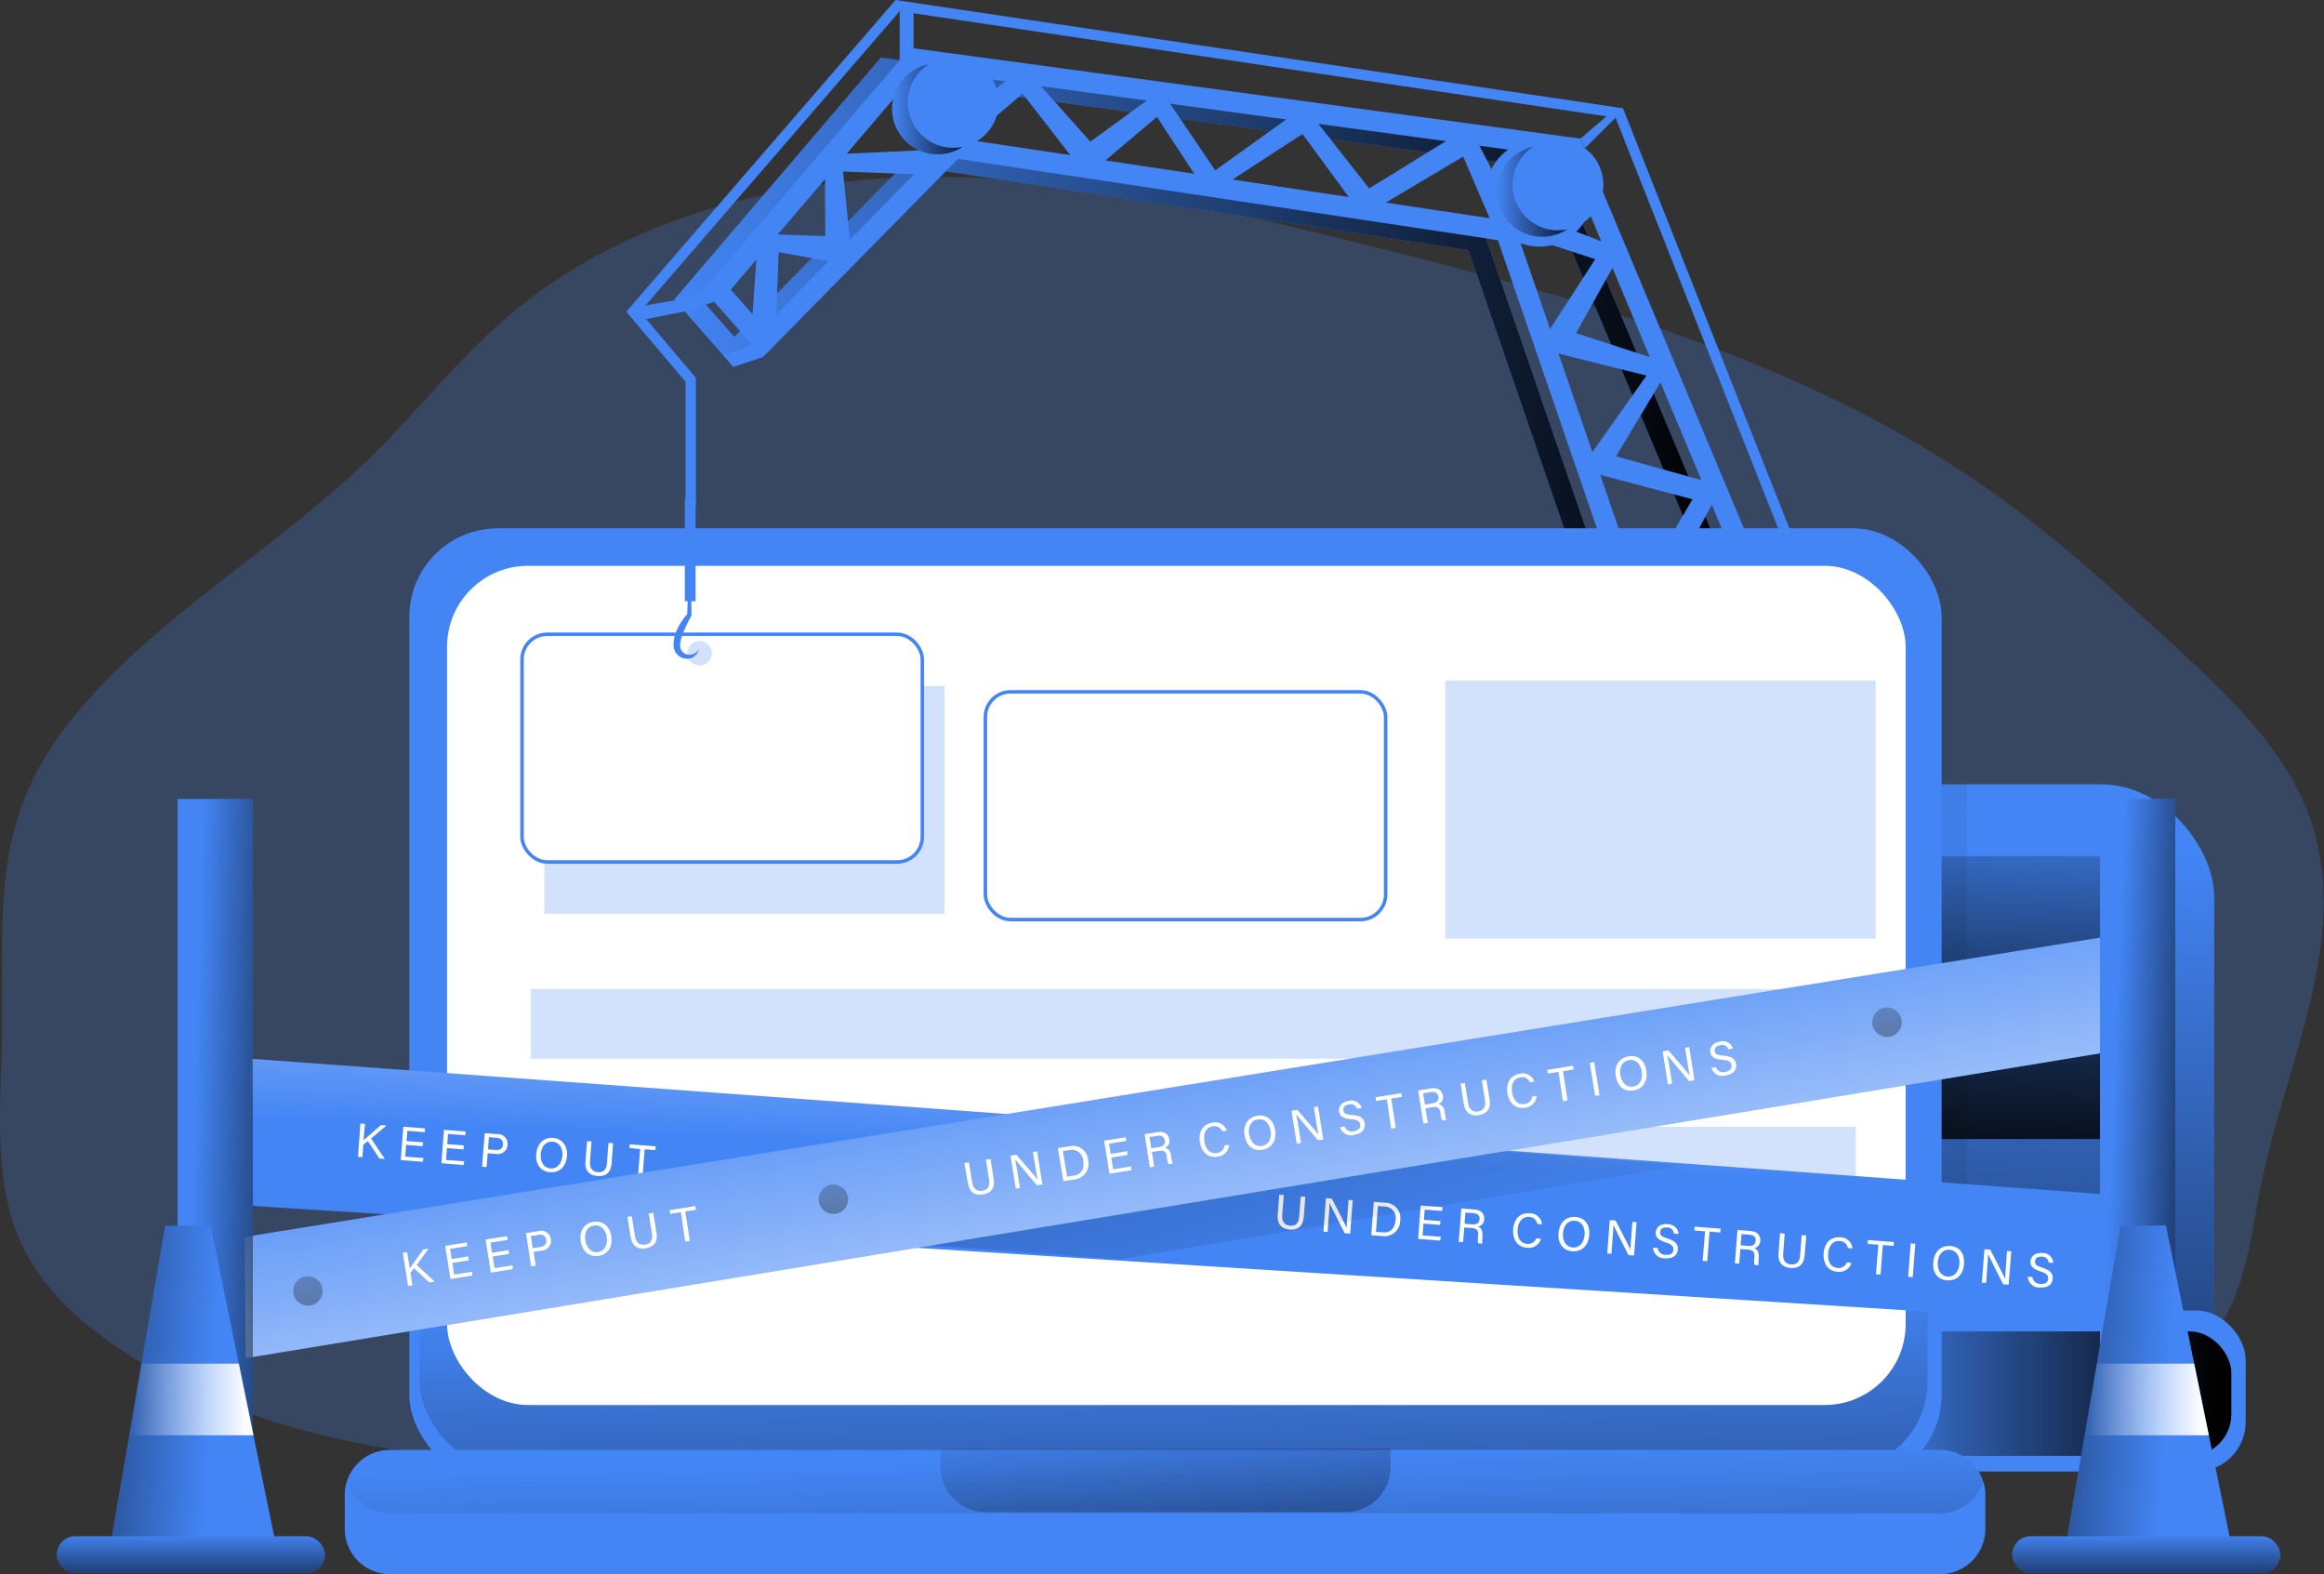
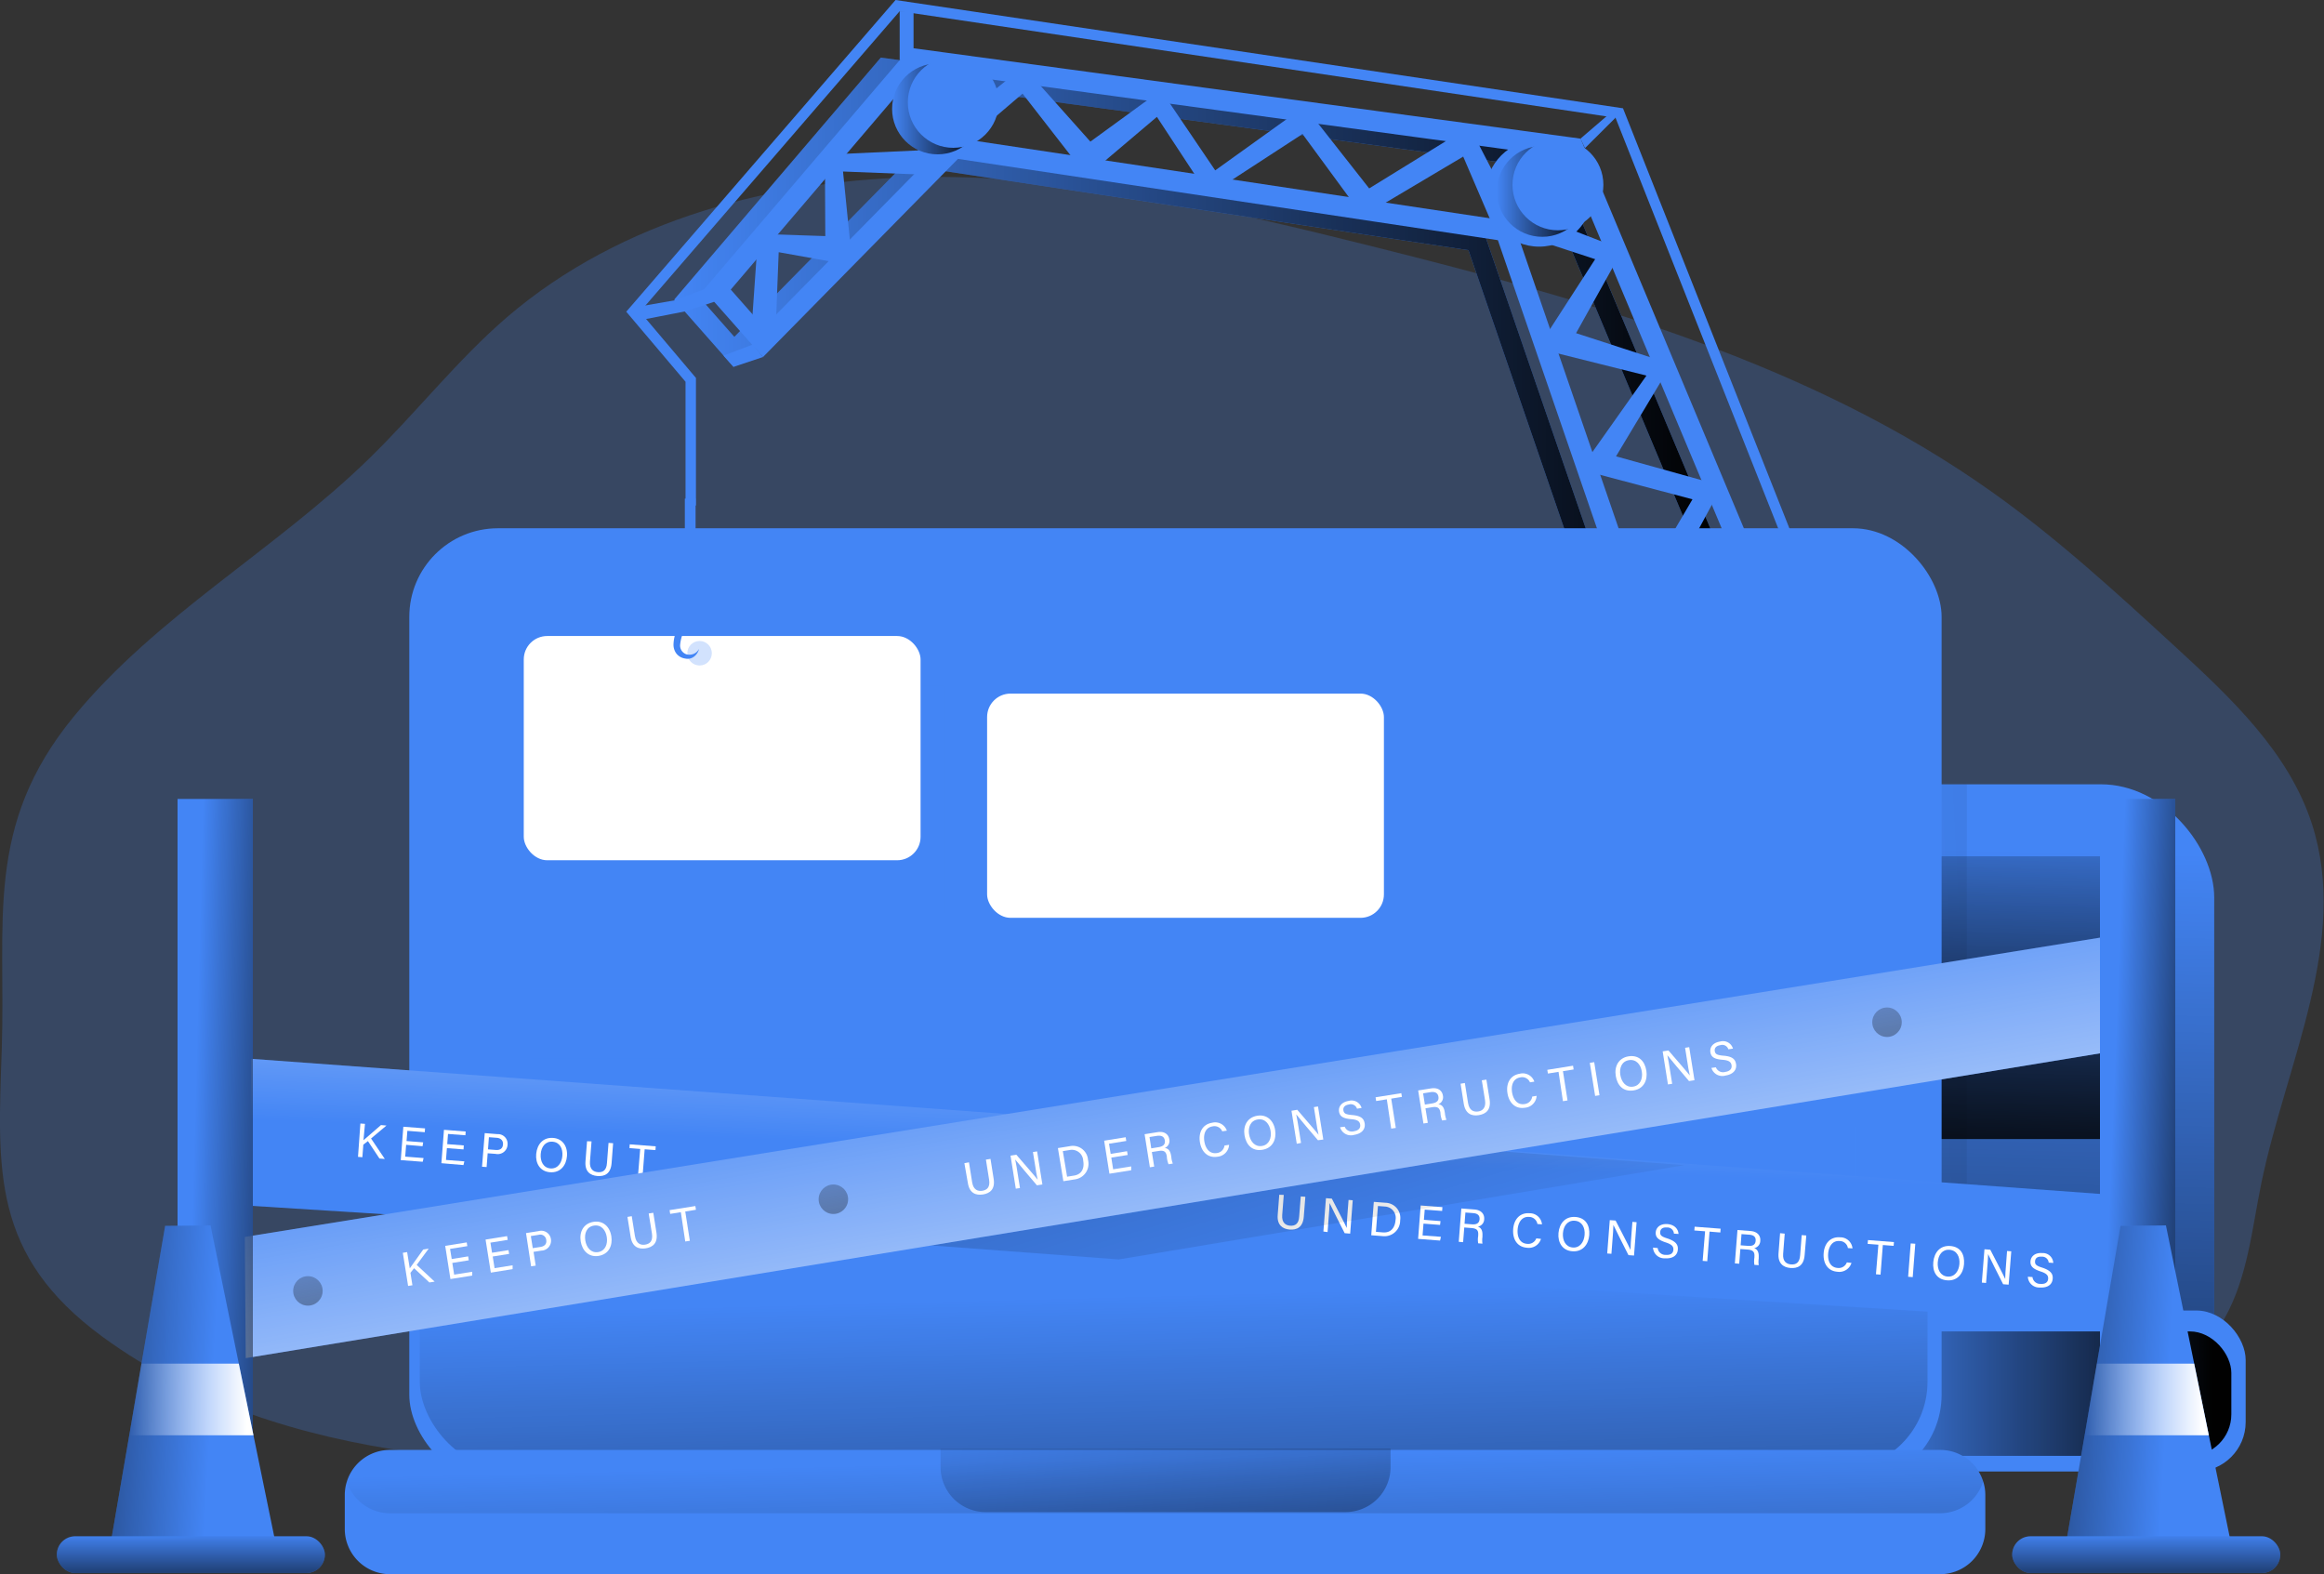
<svg xmlns="http://www.w3.org/2000/svg" xmlns:xlink="http://www.w3.org/1999/xlink" id="Layer_1" data-name="Layer 1" viewBox="0 0 506.14 342.8">
  <rect x="0" y="0" width="506.14" height="342.8" fill="#333333" stroke="none" />
  <defs>
    <linearGradient id="linear-gradient" x1="429.84" y1="184.88" x2="423.85" y2="423.47" gradientUnits="userSpaceOnUse">
      <stop offset="0" stop-color="#010101" stop-opacity="0" />
      <stop offset="0.95" stop-color="#010101" />
    </linearGradient>
    <linearGradient id="linear-gradient-2" x1="393.23" y1="228.16" x2="574.1" y2="218.76" xlink:href="#linear-gradient" />
    <linearGradient id="linear-gradient-3" x1="401.85" y1="303.48" x2="485.96" y2="303.48" xlink:href="#linear-gradient" />
    <linearGradient id="linear-gradient-4" x1="438.45" y1="167.14" x2="435.9" y2="268.9" xlink:href="#linear-gradient" />
    <linearGradient id="linear-gradient-5" x1="150.8" y1="118.37" x2="387.25" y2="118.37" xlink:href="#linear-gradient" />
    <linearGradient id="linear-gradient-6" x1="257.28" y1="281.92" x2="261.25" y2="437.49" xlink:href="#linear-gradient" />
    <linearGradient id="linear-gradient-7" x1="257.59" y1="359.34" x2="260.16" y2="473.07" xlink:href="#linear-gradient" />
    <linearGradient id="linear-gradient-8" x1="252.33" y1="303.26" x2="263.45" y2="408.87" xlink:href="#linear-gradient" />
    <linearGradient id="linear-gradient-9" x1="259.21" y1="251.82" x2="262.63" y2="163.74" gradientUnits="userSpaceOnUse">
      <stop offset="0" stop-color="#fff" stop-opacity="0" />
      <stop offset="0.95" stop-color="#fff" />
    </linearGradient>
    <linearGradient id="linear-gradient-10" x1="270.73" y1="297.71" x2="178.37" y2="-6.72" xlink:href="#linear-gradient" />
    <linearGradient id="linear-gradient-11" x1="248.65" y1="210.45" x2="270.31" y2="335.87" xlink:href="#linear-gradient-9" />
    <linearGradient id="linear-gradient-12" x1="42.12" y1="256.5" x2="75.47" y2="257.35" xlink:href="#linear-gradient" />
    <linearGradient id="linear-gradient-13" x1="459.65" y1="256.39" x2="489.3" y2="257.53" xlink:href="#linear-gradient" />
    <linearGradient id="linear-gradient-14" x1="472.12" y1="301.92" x2="409.69" y2="298.5" xlink:href="#linear-gradient" />
    <linearGradient id="linear-gradient-15" x1="467.43" y1="333.84" x2="467.43" y2="351.23" xlink:href="#linear-gradient" />
    <linearGradient id="linear-gradient-16" x1="454.01" y1="304.75" x2="481.07" y2="304.75" xlink:href="#linear-gradient-9" />
    <linearGradient id="linear-gradient-17" x1="46.26" y1="301.92" x2="-16.17" y2="298.5" xlink:href="#linear-gradient" />
    <linearGradient id="linear-gradient-18" x1="41.57" y1="333.84" x2="41.57" y2="351.23" xlink:href="#linear-gradient" />
    <linearGradient id="linear-gradient-19" x1="28.15" y1="304.75" x2="55.2" y2="304.75" xlink:href="#linear-gradient-9" />
    <linearGradient id="linear-gradient-20" x1="194.29" y1="23.71" x2="214.09" y2="23.71" xlink:href="#linear-gradient" />
    <linearGradient id="linear-gradient-21" x1="325.98" y1="41.67" x2="345.78" y2="41.67" xlink:href="#linear-gradient" />
    <linearGradient id="linear-gradient-22" x1="177.77" y1="240.27" x2="192.31" y2="321.51" xlink:href="#linear-gradient" />
    <linearGradient id="linear-gradient-23" x1="407.23" y1="201.72" x2="421.77" y2="282.96" xlink:href="#linear-gradient" />
    <linearGradient id="linear-gradient-24" x1="63.32" y1="260.22" x2="77.86" y2="341.46" xlink:href="#linear-gradient" />
  </defs>
  <title>Under Constructions 1</title>
  <path d="M20.06,197.71c18.08-22,43.87-36.24,64.28-56.13,10.28-10,19.16-21.43,30-30.77,24.91-21.38,58.68-30.24,91.5-30.57s65.18,7.15,97,15.11c47.27,11.82,95.36,25.31,135.07,53.56,14.2,10.1,27.07,21.92,39.9,33.7,12.08,11.1,24.64,22.93,29.68,38.54,8.2,25.38-5.59,52-11,78.08-2.08,10.08-3,20.69-8.09,29.64-12,21.05-40.48,24.14-64.68,24.78l-255.45,6.73c-49.1,1.3-102.23,1.41-141.92-27.54C2,315,3.47,296.45,4.35,270.24,5.29,242.38.45,221.58,20.06,197.71Z" transform="translate(-3.97 -41.7)" fill="#4385f5" opacity="0.24" style="isolation:isolate" />
  <rect x="374.48" y="170.79" width="107.75" height="146.23" rx="24.67" fill="#4385f5" />
  <rect x="374.48" y="170.79" width="107.75" height="146.23" rx="24.67" fill="url(#linear-gradient)" />
  <rect x="410.4" y="170.79" width="17.96" height="112.02" opacity="0.28" fill="url(#linear-gradient-2)" />
  <rect x="396.72" y="285.38" width="92.36" height="35.06" rx="10.77" fill="#4385f5" />
  <rect x="401.85" y="289.93" width="84.11" height="27.1" rx="9.04" fill="url(#linear-gradient-3)" />
  <rect x="408.69" y="186.47" width="57.01" height="61.57" fill="url(#linear-gradient-4)" />
  <path d="M387.25,182.49l-34.59-2.36L323.78,96.18,206.19,78.44l-42.47,43.15L150.8,106.94l45-52.7L341.76,74Zm-31.34-6.6,24.44,1.66L338.64,78.1,197.58,59,156.7,106.9l7.2,8.15,40.7-41.36L327.12,92.17Z" transform="translate(-3.97 -41.7)" fill="#4385f5" />
  <path d="M387.25,182.49l-34.59-2.36L323.78,96.18,206.19,78.44l-42.47,43.15L150.8,106.94l45-52.7L341.76,74Zm-31.34-6.6,24.44,1.66L338.64,78.1,197.58,59,156.7,106.9l7.2,8.15,40.7-41.36L327.12,92.17Z" transform="translate(-3.97 -41.7)" fill="url(#linear-gradient-5)" />
  <polygon points="389.39 120.41 351.84 25.64 195.94 2.44 139.39 67.9 151.57 82.3 151.57 110.08 149.3 110.08 149.3 83.13 136.39 67.88 195.04 0 353.47 23.58 391.5 119.57 389.39 120.41" fill="#4385f5" />
  <path d="M393.66,180.36,359.07,178,330.19,94,212.6,76.3l-42.46,43.15-12.93-14.64,45-52.7,146,19.78Zm-31.33-6.61,24.43,1.67L345.06,76,204,56.85l-40.88,47.91,7.2,8.16L211,71.56,333.53,90Z" transform="translate(-3.97 -41.7)" fill="#4385f5" />
  <polygon points="359 135.5 354.47 132.85 368.6 108.73 344.12 102.24 358.58 81.79 334.86 75.86 347.41 56.44 325.12 49.13 318.67 34.1 296.81 47.08 283.67 29.18 263.17 42.52 251.96 25.45 236.69 38.38 222.7 20.39 202.01 38.07 183.6 37.35 185.65 57.8 169.59 54.92 168.92 71.91 163.67 71.7 165.12 50.93 179.74 51.41 179.65 33.68 200.16 32.75 222.91 14.52 237.47 30.84 252.84 19.65 264.66 37.1 284.12 23.14 298.19 41.03 320.04 27.56 329 44.89 353.39 54.35 343.25 72.55 364.01 79.29 351.95 99.37 375.05 105.8 359 135.5" fill="#4385f5" />
  <rect x="89.14" y="115.04" width="333.72" height="207.98" rx="19.29" fill="#4385f5" />
  <rect x="91.42" y="112.76" width="328.37" height="207.22" rx="19.1" fill="url(#linear-gradient-6)" />
-   <rect x="97.36" y="123.21" width="317.67" height="182.75" rx="17.64" fill="#fff" />
  <rect x="118.54" y="149.38" width="87.18" height="49.59" fill="#4385f5" opacity="0.24" style="isolation:isolate" />
  <path d="M436.35,367.28v7.35a9.85,9.85,0,0,1-9.87,9.87H88.93a9.85,9.85,0,0,1-9.87-9.87v-7.35a9.67,9.67,0,0,1,.45-2.95v0a9.83,9.83,0,0,1,9.42-6.89H426.48a9.81,9.81,0,0,1,9.41,6.89v0A9.38,9.38,0,0,1,436.35,367.28Z" transform="translate(-3.97 -41.7)" fill="#4385f5" />
  <path d="M435.89,364.3v0a9.85,9.85,0,0,1-9.41,6.93H88.93a9.86,9.86,0,0,1-9.42-6.93v0a9.83,9.83,0,0,1,9.42-6.89H426.48A9.81,9.81,0,0,1,435.89,364.3Z" transform="translate(-3.97 -41.7)" fill="url(#linear-gradient-7)" />
  <path d="M204.85,315.47h98a0,0,0,0,1,0,0v4a9.8,9.8,0,0,1-9.8,9.8H214.65a9.8,9.8,0,0,1-9.8-9.8v-4A0,0,0,0,1,204.85,315.47Z" fill="url(#linear-gradient-8)" />
  <rect x="38.67" y="173.98" width="16.4" height="165.27" fill="#4385f5" />
  <rect x="113.69" y="138.12" width="87.18" height="49.59" rx="5.48" fill="#fff" stroke="#4385f5" stroke-miterlimit="10" stroke-width="0.76" />
  <rect x="214.6" y="150.66" width="87.18" height="49.59" rx="5.48" fill="#fff" stroke="#4385f5" stroke-miterlimit="10" stroke-width="0.76" />
  <rect x="314.77" y="148.19" width="93.71" height="56.21" fill="#4385f5" opacity="0.24" style="isolation:isolate" />
  <rect x="115.62" y="215.37" width="288.55" height="15.17" fill="#4385f5" opacity="0.24" style="isolation:isolate" />
  <rect x="115.62" y="245.36" width="288.55" height="15.17" fill="#4385f5" opacity="0.24" style="isolation:isolate" />
  <polygon points="54.72 230.57 463.1 260.41 463.1 288.36 54.32 262.56 54.72 230.57" fill="#4385f5" />
  <polygon points="54.72 230.57 463.1 260.41 463.1 288.36 54.32 262.56 54.72 230.57" fill="url(#linear-gradient-9)" />
  <path d="M82.46,286.36l1,.07L83.13,290c.59-.52,2.58-2.21,3.81-3.3l1.2.1-3.36,2.82,3,4.46-1.17-.1-2.51-3.79-1,.77-.21,2.74-.95-.08Z" transform="translate(-3.97 -41.7)" fill="#fff" />
  <path d="M96,291.3,92.42,291l-.2,2.57,4,.31-.19.81-4.78-.36.56-7.27,4.73.36-.06.83-3.79-.3-.18,2.23,3.62.28Z" transform="translate(-3.97 -41.7)" fill="#fff" />
  <path d="M104.92,292l-3.62-.28-.2,2.57,4,.31-.19.81L100.1,295l.56-7.27,4.73.37-.06.82-3.79-.29-.17,2.22,3.61.28Z" transform="translate(-3.97 -41.7)" fill="#fff" />
  <path d="M109.54,288.45l2.76.22a2.1,2.1,0,0,1,2.21,2.3,2.14,2.14,0,0,1-2.6,2l-1.73-.13-.23,3-1-.07Zm.71,3.54,1.68.13c1,.08,1.53-.36,1.59-1.21s-.5-1.37-1.36-1.44l-1.71-.13Z" transform="translate(-3.97 -41.7)" fill="#fff" />
  <path d="M127.45,293.45c-.15,2-1.41,3.69-3.7,3.52-2.14-.17-3.2-1.91-3-4s1.5-3.65,3.71-3.47C126.46,289.65,127.62,291.29,127.45,293.45Zm-5.72-.43c-.12,1.56.56,3,2.13,3.12s2.47-1.2,2.59-2.75-.54-2.95-2.14-3.07S121.85,291.47,121.73,293Z" transform="translate(-3.97 -41.7)" fill="#fff" />
  <path d="M132.8,290.25l-.34,4.37c-.13,1.72.78,2.26,1.7,2.33,1.09.09,1.9-.36,2-2l.34-4.37,1,.07-.33,4.33c-.19,2.36-1.54,2.93-3.09,2.81s-2.77-.95-2.6-3.18l.34-4.39Z" transform="translate(-3.97 -41.7)" fill="#fff" />
  <path d="M143.4,291.9l-2.34-.19.06-.82,5.66.44-.06.82-2.35-.18-.5,6.44-1-.07Z" transform="translate(-3.97 -41.7)" fill="#fff" />
  <path d="M283.56,301.91l-.34,4.37c-.13,1.71.77,2.25,1.7,2.33,1.09.08,1.9-.36,2-2l.34-4.37,1,.07-.34,4.32c-.18,2.36-1.54,2.94-3.08,2.82s-2.78-1-2.6-3.18l.34-4.4Z" transform="translate(-3.97 -41.7)" fill="#fff" />
  <path d="M292.19,309.88l.56-7.26,1.28.1c.91,1.78,2.9,5.57,3.24,6.38h0c0-.93.09-2.08.18-3.26l.22-2.84.91.07-.56,7.27-1.2-.1c-.84-1.65-2.9-5.72-3.29-6.56h0c0,.83-.1,2.06-.21,3.38L293.1,310Z" transform="translate(-3.97 -41.7)" fill="#fff" />
  <path d="M303.17,303.42l2.59.2a3.31,3.31,0,0,1,3.15,3.83,3.42,3.42,0,0,1-3.74,3.44l-2.56-.2Zm.46,6.53,1.53.12c1.71.13,2.61-1,2.74-2.68a2.47,2.47,0,0,0-2.31-2.95l-1.52-.12Z" transform="translate(-3.97 -41.7)" fill="#fff" />
  <path d="M317.6,308.44l-3.61-.28-.2,2.57,4,.3-.19.82-4.78-.37.56-7.27,4.73.36-.06.83-3.79-.29-.18,2.22,3.62.28Z" transform="translate(-3.97 -41.7)" fill="#fff" />
  <path d="M322.87,309l-.25,3.2-.95-.08.56-7.26,2.84.22c1.5.11,2.22,1,2.14,2.12a1.66,1.66,0,0,1-1.38,1.61c.59.2,1.06.69,1,1.94l0,.32a5,5,0,0,0,0,1.45l-.93-.07a4.72,4.72,0,0,1,0-1.58v-.15c.08-1-.18-1.5-1.48-1.6Zm.06-.81,1.58.12c1.11.09,1.63-.3,1.69-1.11s-.41-1.25-1.39-1.33l-1.69-.13Z" transform="translate(-3.97 -41.7)" fill="#fff" />
  <path d="M339.58,311.48a2.77,2.77,0,0,1-3.06,1.93c-2.17-.17-3.14-1.91-3-4s1.38-3.68,3.59-3.51a2.67,2.67,0,0,1,2.69,2.42l-1-.08a1.85,1.85,0,0,0-1.83-1.54c-1.61-.12-2.37,1.29-2.48,2.75s.39,3,2.07,3.11a1.88,1.88,0,0,0,2-1.19Z" transform="translate(-3.97 -41.7)" fill="#fff" />
  <path d="M350.09,310.66c-.16,2-1.41,3.7-3.7,3.52-2.14-.16-3.2-1.91-3-4s1.5-3.64,3.7-3.47S350.25,308.5,350.09,310.66Zm-5.73-.43c-.12,1.57.57,3,2.13,3.13s2.47-1.21,2.59-2.76-.54-2.94-2.13-3.07S344.48,308.69,344.36,310.23Z" transform="translate(-3.97 -41.7)" fill="#fff" />
  <path d="M354,314.66l.56-7.26,1.27.09c.92,1.79,2.9,5.57,3.25,6.39h0c0-.94.1-2.09.19-3.27l.22-2.83.91.07-.56,7.26-1.21-.09c-.84-1.65-2.89-5.72-3.28-6.57h0c0,.83-.11,2.06-.21,3.38l-.22,2.9Z" transform="translate(-3.97 -41.7)" fill="#fff" />
  <path d="M365,313.48a1.66,1.66,0,0,0,1.74,1.48c1.13.09,1.62-.4,1.67-1.09s-.26-1.17-1.69-1.63c-1.68-.55-2.23-1.18-2.15-2.2s.95-1.9,2.56-1.78,2.37,1.19,2.4,2.15l-1-.07A1.42,1.42,0,0,0,367,309c-.89-.07-1.41.29-1.46,1s.33,1,1.58,1.39c2,.67,2.34,1.5,2.26,2.44-.09,1.17-1,2-2.8,1.88a2.45,2.45,0,0,1-2.6-2.33Z" transform="translate(-3.97 -41.7)" fill="#fff" />
  <path d="M375.32,309.83l-2.34-.18.06-.82,5.66.43-.06.83-2.35-.19-.5,6.45-1-.08Z" transform="translate(-3.97 -41.7)" fill="#fff" />
  <path d="M383,313.69l-.25,3.2-.95-.07.57-7.27,2.84.22c1.49.11,2.22,1,2.13,2.12A1.65,1.65,0,0,1,386,313.5c.58.2,1.06.69,1,1.95l0,.31a5,5,0,0,0,0,1.45l-.94-.07a4.79,4.79,0,0,1,0-1.58v-.14c.08-1-.18-1.51-1.49-1.61Zm.06-.81,1.58.12c1.12.09,1.63-.29,1.69-1.11s-.41-1.25-1.39-1.32l-1.69-.13Z" transform="translate(-3.97 -41.7)" fill="#fff" />
  <path d="M392.66,310.34l-.34,4.38c-.14,1.71.77,2.25,1.7,2.32,1.08.09,1.89-.35,2-2l.34-4.38,1,.08L397,315c-.18,2.36-1.54,2.94-3.09,2.82s-2.77-1-2.6-3.19l.34-4.39Z" transform="translate(-3.97 -41.7)" fill="#fff" />
  <path d="M407.2,316.71a2.77,2.77,0,0,1-3.06,1.93c-2.17-.17-3.14-1.91-3-4s1.39-3.67,3.59-3.5a2.66,2.66,0,0,1,2.69,2.42l-1-.08a1.82,1.82,0,0,0-1.82-1.53c-1.61-.13-2.37,1.28-2.48,2.74s.39,3,2.07,3.12a1.87,1.87,0,0,0,2-1.21Z" transform="translate(-3.97 -41.7)" fill="#fff" />
  <path d="M413.06,312.75l-2.34-.18.07-.83,5.66.44-.07.82-2.35-.18-.5,6.45-1-.08Z" transform="translate(-3.97 -41.7)" fill="#fff" />
  <path d="M421.1,312.54l-.56,7.27-1-.08.56-7.26Z" transform="translate(-3.97 -41.7)" fill="#fff" />
  <path d="M431.71,317c-.15,2-1.41,3.69-3.69,3.51s-3.21-1.9-3-4,1.51-3.65,3.71-3.48S431.88,314.81,431.71,317Zm-5.72-.44c-.12,1.57.57,3,2.13,3.13s2.47-1.21,2.59-2.75-.54-2.95-2.14-3.08S426.11,315,426,316.54Z" transform="translate(-3.97 -41.7)" fill="#fff" />
  <path d="M435.59,321l.57-7.26,1.27.1c.91,1.78,2.9,5.57,3.25,6.38h0c0-.94.09-2.08.19-3.26l.21-2.84.92.07-.57,7.26-1.2-.09c-.84-1.65-2.9-5.72-3.28-6.56h0c0,.83-.11,2.06-.21,3.38l-.23,2.9Z" transform="translate(-3.97 -41.7)" fill="#fff" />
  <path d="M446.62,319.79a1.67,1.67,0,0,0,1.74,1.49c1.13.09,1.62-.41,1.67-1.1s-.27-1.17-1.69-1.62c-1.68-.56-2.23-1.19-2.15-2.21s.94-1.9,2.56-1.78a2.27,2.27,0,0,1,2.4,2.15l-1-.07a1.41,1.41,0,0,0-1.51-1.29c-.89-.07-1.41.28-1.46,1s.33,1,1.58,1.39c2,.66,2.34,1.49,2.26,2.43-.09,1.17-1,2-2.8,1.89a2.47,2.47,0,0,1-2.61-2.34Z" transform="translate(-3.97 -41.7)" fill="#fff" />
  <polygon points="242.79 244.33 366.79 253.74 243.65 274.26 152.15 267.42 242.79 244.33" fill="url(#linear-gradient-10)" />
  <polygon points="53.32 269.36 457.43 204.17 459.83 228.97 53.52 295.75 53.32 269.36" fill="#4385f5" />
  <polygon points="53.32 269.36 457.43 204.17 459.83 228.97 53.52 295.75 53.32 269.36" fill="url(#linear-gradient-11)" />
  <rect x="457.35" y="173.98" width="16.4" height="165.27" fill="#4385f5" />
  <rect x="38.67" y="173.98" width="16.4" height="165.27" fill="url(#linear-gradient-12)" />
  <rect x="457.35" y="173.98" width="16.4" height="165.27" fill="url(#linear-gradient-13)" />
  <polygon points="485.82 335.75 450.02 335.75 454.01 312.55 456.67 296.95 461.83 266.95 471.71 266.85 477.87 296.95 481.06 312.55 485.82 335.75" fill="#4385f5" />
  <polygon points="485.82 335.75 450.02 335.75 454.01 312.55 456.67 296.95 461.83 266.95 471.71 266.85 477.87 296.95 481.06 312.55 485.82 335.75" fill="url(#linear-gradient-14)" />
  <rect x="438.23" y="334.54" width="58.39" height="8" rx="4" fill="#4385f5" />
  <rect x="438.23" y="334.54" width="58.39" height="8" rx="4" fill="url(#linear-gradient-15)" />
  <polygon points="481.06 312.55 454.01 312.55 456.67 296.95 477.87 296.95 481.06 312.55" fill="url(#linear-gradient-16)" />
  <polygon points="59.96 335.75 24.16 335.75 28.15 312.55 30.81 296.95 35.97 266.95 45.85 266.85 52.01 296.95 55.2 312.55 59.96 335.75" fill="#4385f5" />
  <polygon points="59.96 335.75 24.16 335.75 28.15 312.55 30.81 296.95 35.97 266.95 45.85 266.85 52.01 296.95 55.2 312.55 59.96 335.75" fill="url(#linear-gradient-17)" />
  <rect x="12.37" y="334.54" width="58.39" height="8" rx="4" fill="#4385f5" />
  <rect x="12.37" y="334.54" width="58.39" height="8" rx="4" fill="url(#linear-gradient-18)" />
  <polygon points="55.2 312.55 28.15 312.55 30.81 296.95 52.01 296.95 55.2 312.55" fill="url(#linear-gradient-19)" />
  <circle cx="204.19" cy="23.71" r="9.9" fill="#4385f5" />
  <circle cx="335.21" cy="42.06" r="11.65" fill="#4385f5" />
  <circle cx="204.19" cy="23.71" r="9.9" fill="url(#linear-gradient-20)" />
  <circle cx="207.61" cy="22.29" r="9.9" fill="#4385f5" />
  <circle cx="335.88" cy="41.67" r="9.9" fill="url(#linear-gradient-21)" />
  <circle cx="339.3" cy="40.25" r="9.9" fill="#4385f5" />
  <polygon points="159.76 79.89 166.17 77.75 163.97 75.02 157.56 77.44 159.76 79.89" fill="#4385f5" />
  <polygon points="149.35 67.78 155.77 65.64 153.57 62.9 147.16 65.32 149.35 67.78" fill="#4385f5" />
  <rect x="149.15" y="108.58" width="2.34" height="22.35" fill="#4385f5" />
  <rect x="195.94" y="2.44" width="3.02" height="10.58" fill="#4385f5" />
  <polygon points="149.01 65.04 149.35 67.78 139.05 69.79 139.05 66.77 149.01 65.04" fill="#4385f5" />
  <polygon points="344.21 30.19 350.64 24.67 351.84 25.64 345.19 32.26 344.21 30.19" fill="#4385f5" />
  <path d="M156.22,183a3,3,0,0,1-1,1.61,2.32,2.32,0,0,1-2,.5,3,3,0,0,1-1.87-1,3.19,3.19,0,0,1-.7-2.08,8.32,8.32,0,0,1,1-3.7,15.1,15.1,0,0,1,2.07-3l-.09.27c.15-4.37.38-8.74.65-13.11.15,4.38.26,8.75.29,13.12v.11l-.09.16c-.55,1-1.06,2.07-1.51,3.1a9.36,9.36,0,0,0-.87,3.1,2,2,0,0,0,1.37,2.1A2.36,2.36,0,0,0,156.22,183Z" transform="translate(-3.97 -41.7)" fill="#4385f5" />
  <circle cx="152.36" cy="142.25" r="2.67" fill="#4385f5" opacity="0.24" style="isolation:isolate" />
  <path d="M91.7,314.51l.94-.15.57,3.54c.45-.65,2-2.75,2.93-4.1l1.19-.19-2.61,3.54,3.91,3.64-1.15.18-3.33-3.1-.79,1,.43,2.71-.94.15Z" transform="translate(-3.97 -41.7)" fill="#fff" />
  <path d="M106.06,316.15l-3.58.57.4,2.55,3.93-.63v.84l-4.74.75L100.93,313l4.69-.75.13.81-3.76.6.36,2.21,3.58-.58Z" transform="translate(-3.97 -41.7)" fill="#fff" />
  <path d="M114.85,314.75l-3.57.57.4,2.54,3.93-.63v.84l-4.74.76-1.15-7.2,4.69-.75.13.82-3.76.6.35,2.2,3.58-.57Z" transform="translate(-3.97 -41.7)" fill="#fff" />
  <path d="M118.53,310.22l2.73-.43a2.12,2.12,0,0,1,2.69,1.72,2.16,2.16,0,0,1-2.08,2.53l-1.7.27.47,3-1,.15ZM120,313.5l1.66-.26c1-.16,1.41-.72,1.27-1.55a1.3,1.3,0,0,0-1.66-1.09l-1.69.27Z" transform="translate(-3.97 -41.7)" fill="#fff" />
  <path d="M137.11,310.9c.32,2-.51,3.92-2.78,4.29-2.11.34-3.56-1.11-3.89-3.18s.61-3.9,2.8-4.24C135.26,307.44,136.77,308.76,137.11,310.9Zm-5.67.92c.25,1.55,1.25,2.79,2.8,2.54s2.12-1.75,1.88-3.28-1.21-2.74-2.8-2.49S131.2,310.29,131.44,311.82Z" transform="translate(-3.97 -41.7)" fill="#fff" />
  <path d="M141.56,306.54l.69,4.33c.28,1.7,1.28,2,2.2,1.87,1.08-.17,1.76-.79,1.5-2.46l-.7-4.33,1-.15.68,4.28c.38,2.34-.81,3.22-2.34,3.46s-2.92-.28-3.27-2.49l-.7-4.35Z" transform="translate(-3.97 -41.7)" fill="#fff" />
  <path d="M152.25,305.67l-2.32.37-.13-.82,5.61-.89.13.81-2.33.38,1,6.38-1,.15Z" transform="translate(-3.97 -41.7)" fill="#fff" />
  <path d="M215,294.81l.69,4.33c.27,1.7,1.27,2,2.19,1.87,1.08-.17,1.77-.79,1.5-2.46l-.69-4.33,1-.15.68,4.28c.38,2.34-.81,3.22-2.34,3.46s-2.92-.28-3.27-2.49L214,295Z" transform="translate(-3.97 -41.7)" fill="#fff" />
  <path d="M225.2,300.55l-1.15-7.2,1.26-.2c1.31,1.52,4.13,4.74,4.65,5.45h0c-.22-.91-.39-2.05-.57-3.22l-.46-2.81.91-.14,1.15,7.2-1.19.19c-1.2-1.41-4.16-4.89-4.73-5.62h0c.18.81.38,2,.58,3.34l.46,2.87Z" transform="translate(-3.97 -41.7)" fill="#fff" />
  <path d="M234.37,291.71l2.56-.41a3.3,3.3,0,0,1,4,3,3.42,3.42,0,0,1-2.84,4.22l-2.53.4Zm2,6.23,1.51-.24c1.7-.27,2.3-1.61,2-3.24a2.47,2.47,0,0,0-2.93-2.33l-1.51.24Z" transform="translate(-3.97 -41.7)" fill="#fff" />
  <path d="M249.57,293.21l-3.57.57.4,2.55,3.93-.63v.84l-4.74.75-1.15-7.19,4.69-.75.13.81-3.76.6.36,2.21,3.57-.58Z" transform="translate(-3.97 -41.7)" fill="#fff" />
  <path d="M254.83,292.57l.51,3.17-.94.15-1.15-7.2,2.81-.45c1.48-.24,2.39.44,2.57,1.56a1.66,1.66,0,0,1-1,1.89c.62.06,1.2.43,1.39,1.67l.05.31a5,5,0,0,0,.33,1.41l-.93.15a5,5,0,0,1-.37-1.53l0-.15c-.17-1-.53-1.42-1.82-1.21Zm-.13-.8,1.56-.25c1.11-.18,1.52-.67,1.39-1.48s-.69-1.12-1.66-1l-1.67.26Z" transform="translate(-3.97 -41.7)" fill="#fff" />
  <path d="M271.65,291a2.77,2.77,0,0,1-2.52,2.59c-2.16.34-3.5-1.12-3.83-3.16s.49-3.89,2.67-4.24a2.67,2.67,0,0,1,3.19,1.72l-1,.15a1.83,1.83,0,0,0-2.13-1.07c-1.59.25-2,1.8-1.77,3.25s1.07,2.81,2.74,2.55a1.88,1.88,0,0,0,1.65-1.64Z" transform="translate(-3.97 -41.7)" fill="#fff" />
  <path d="M281.68,287.79c.32,2-.51,3.92-2.77,4.29s-3.56-1.11-3.9-3.18.62-3.89,2.8-4.24C279.83,284.33,281.34,285.65,281.68,287.79Zm-5.67.92c.25,1.55,1.26,2.79,2.81,2.54s2.12-1.75,1.87-3.28-1.21-2.74-2.8-2.49S275.77,287.18,276,288.71Z" transform="translate(-3.97 -41.7)" fill="#fff" />
  <path d="M286.39,290.77l-1.15-7.19,1.26-.21c1.3,1.53,4.12,4.74,4.64,5.45h0c-.22-.91-.39-2-.57-3.21l-.45-2.82.9-.14,1.15,7.2L291,290c-1.2-1.41-4.16-4.89-4.73-5.62h0c.18.81.38,2,.59,3.33l.46,2.88Z" transform="translate(-3.97 -41.7)" fill="#fff" />
  <path d="M296.83,287.05a1.67,1.67,0,0,0,2,1c1.12-.18,1.48-.78,1.37-1.46s-.53-1.07-2-1.18c-1.76-.15-2.44-.63-2.6-1.64s.48-2.07,2.08-2.33a2.27,2.27,0,0,1,2.83,1.53l-1,.16a1.42,1.42,0,0,0-1.77-.91c-.88.14-1.3.61-1.19,1.29s.55.88,1.86,1c2.13.17,2.62.9,2.77,1.84.18,1.16-.53,2.2-2.29,2.48a2.46,2.46,0,0,1-3.07-1.66Z" transform="translate(-3.97 -41.7)" fill="#fff" />
  <path d="M306,281.09l-2.32.37-.13-.81,5.61-.9.13.81-2.33.38,1,6.38-1,.15Z" transform="translate(-3.97 -41.7)" fill="#fff" />
  <path d="M314.42,283.05l.51,3.16-.95.15-1.15-7.2,2.82-.45c1.48-.23,2.39.45,2.57,1.57a1.66,1.66,0,0,1-1,1.89c.62.06,1.19.42,1.39,1.66l.05.31a5.13,5.13,0,0,0,.33,1.42l-.93.14a5,5,0,0,1-.37-1.53l0-.14c-.17-1-.53-1.42-1.82-1.22Zm-.13-.81,1.56-.25c1.11-.18,1.52-.67,1.39-1.47s-.69-1.12-1.66-1l-1.68.27Z" transform="translate(-3.97 -41.7)" fill="#fff" />
  <path d="M323,277.54l.69,4.33c.27,1.7,1.27,2,2.2,1.87s1.76-.79,1.5-2.46l-.7-4.33,1-.15.69,4.28c.37,2.34-.82,3.21-2.35,3.46s-2.91-.28-3.27-2.49l-.69-4.36Z" transform="translate(-3.97 -41.7)" fill="#fff" />
  <path d="M338.63,280.33a2.76,2.76,0,0,1-2.52,2.59c-2.16.35-3.5-1.11-3.83-3.15s.49-3.9,2.67-4.25a2.66,2.66,0,0,1,3.18,1.72l-.95.15a1.84,1.84,0,0,0-2.13-1.07c-1.59.26-2,1.81-1.77,3.25s1.07,2.82,2.74,2.55a1.88,1.88,0,0,0,1.65-1.63Z" transform="translate(-3.97 -41.7)" fill="#fff" />
  <path d="M343.4,275.11l-2.31.37-.14-.81,5.61-.9.13.82-2.33.37,1,6.38-1,.16Z" transform="translate(-3.97 -41.7)" fill="#fff" />
  <path d="M351.17,273l1.15,7.2-.95.15-1.16-7.2Z" transform="translate(-3.97 -41.7)" fill="#fff" />
  <path d="M362.53,274.87c.31,2-.51,3.92-2.78,4.28s-3.56-1.1-3.89-3.17.61-3.9,2.79-4.25S362.19,272.73,362.53,274.87Zm-5.67.92c.25,1.55,1.25,2.79,2.8,2.54s2.12-1.75,1.88-3.28-1.22-2.74-2.8-2.49S356.61,274.26,356.86,275.79Z" transform="translate(-3.97 -41.7)" fill="#fff" />
  <path d="M367.23,277.85l-1.15-7.2,1.26-.2c1.3,1.52,4.12,4.74,4.65,5.45h0c-.22-.91-.39-2-.58-3.22l-.45-2.81.9-.14,1.15,7.2-1.19.19c-1.2-1.41-4.15-4.89-4.72-5.62h0c.19.81.38,2,.59,3.33l.46,2.88Z" transform="translate(-3.97 -41.7)" fill="#fff" />
  <path d="M377.67,274.12a1.67,1.67,0,0,0,2.05,1c1.11-.17,1.47-.77,1.36-1.45s-.53-1.08-2-1.19c-1.76-.14-2.45-.62-2.61-1.64s.48-2.07,2.08-2.32a2.26,2.26,0,0,1,2.84,1.53l-1,.15a1.4,1.4,0,0,0-1.76-.9c-.88.14-1.31.61-1.2,1.29s.55.88,1.87,1c2.13.16,2.61.9,2.76,1.83.19,1.16-.52,2.21-2.28,2.49a2.47,2.47,0,0,1-3.08-1.66Z" transform="translate(-3.97 -41.7)" fill="#fff" />
  <circle cx="181.5" cy="261.15" r="3.21" fill="url(#linear-gradient-22)" />
  <circle cx="410.97" cy="222.6" r="3.21" fill="url(#linear-gradient-23)" />
  <circle cx="67.06" cy="281.11" r="3.21" fill="url(#linear-gradient-24)" />
</svg>